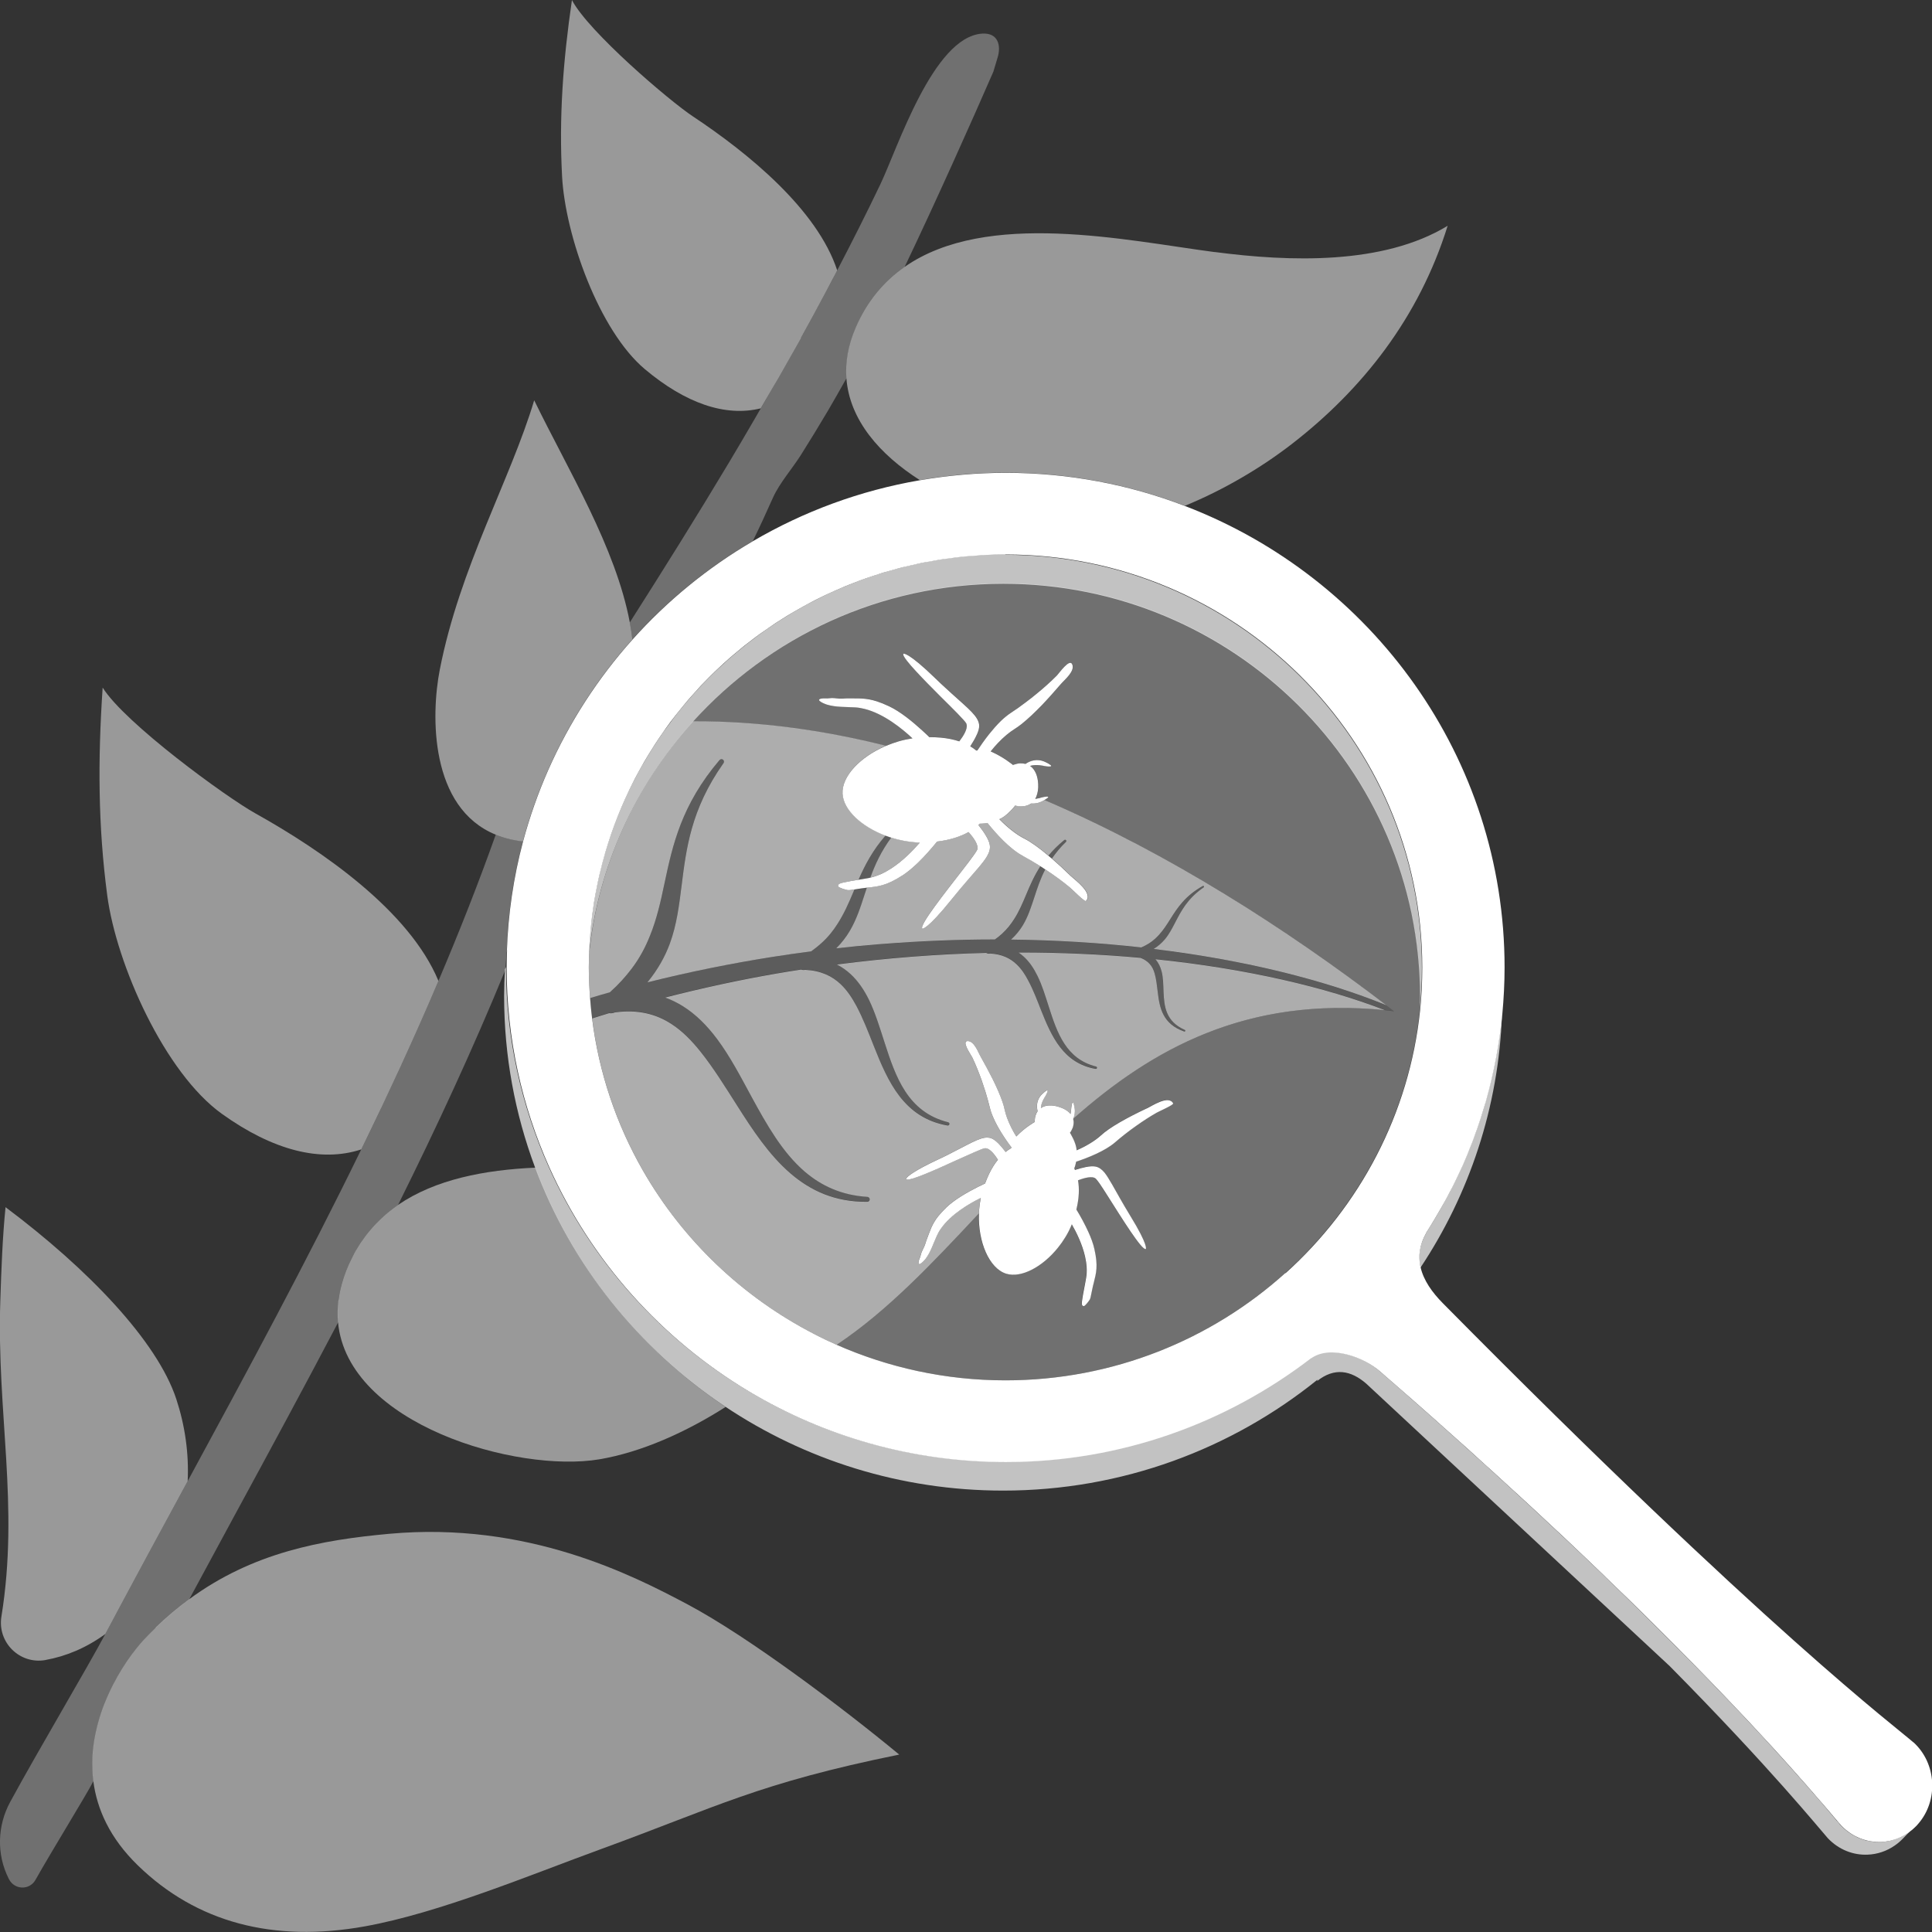
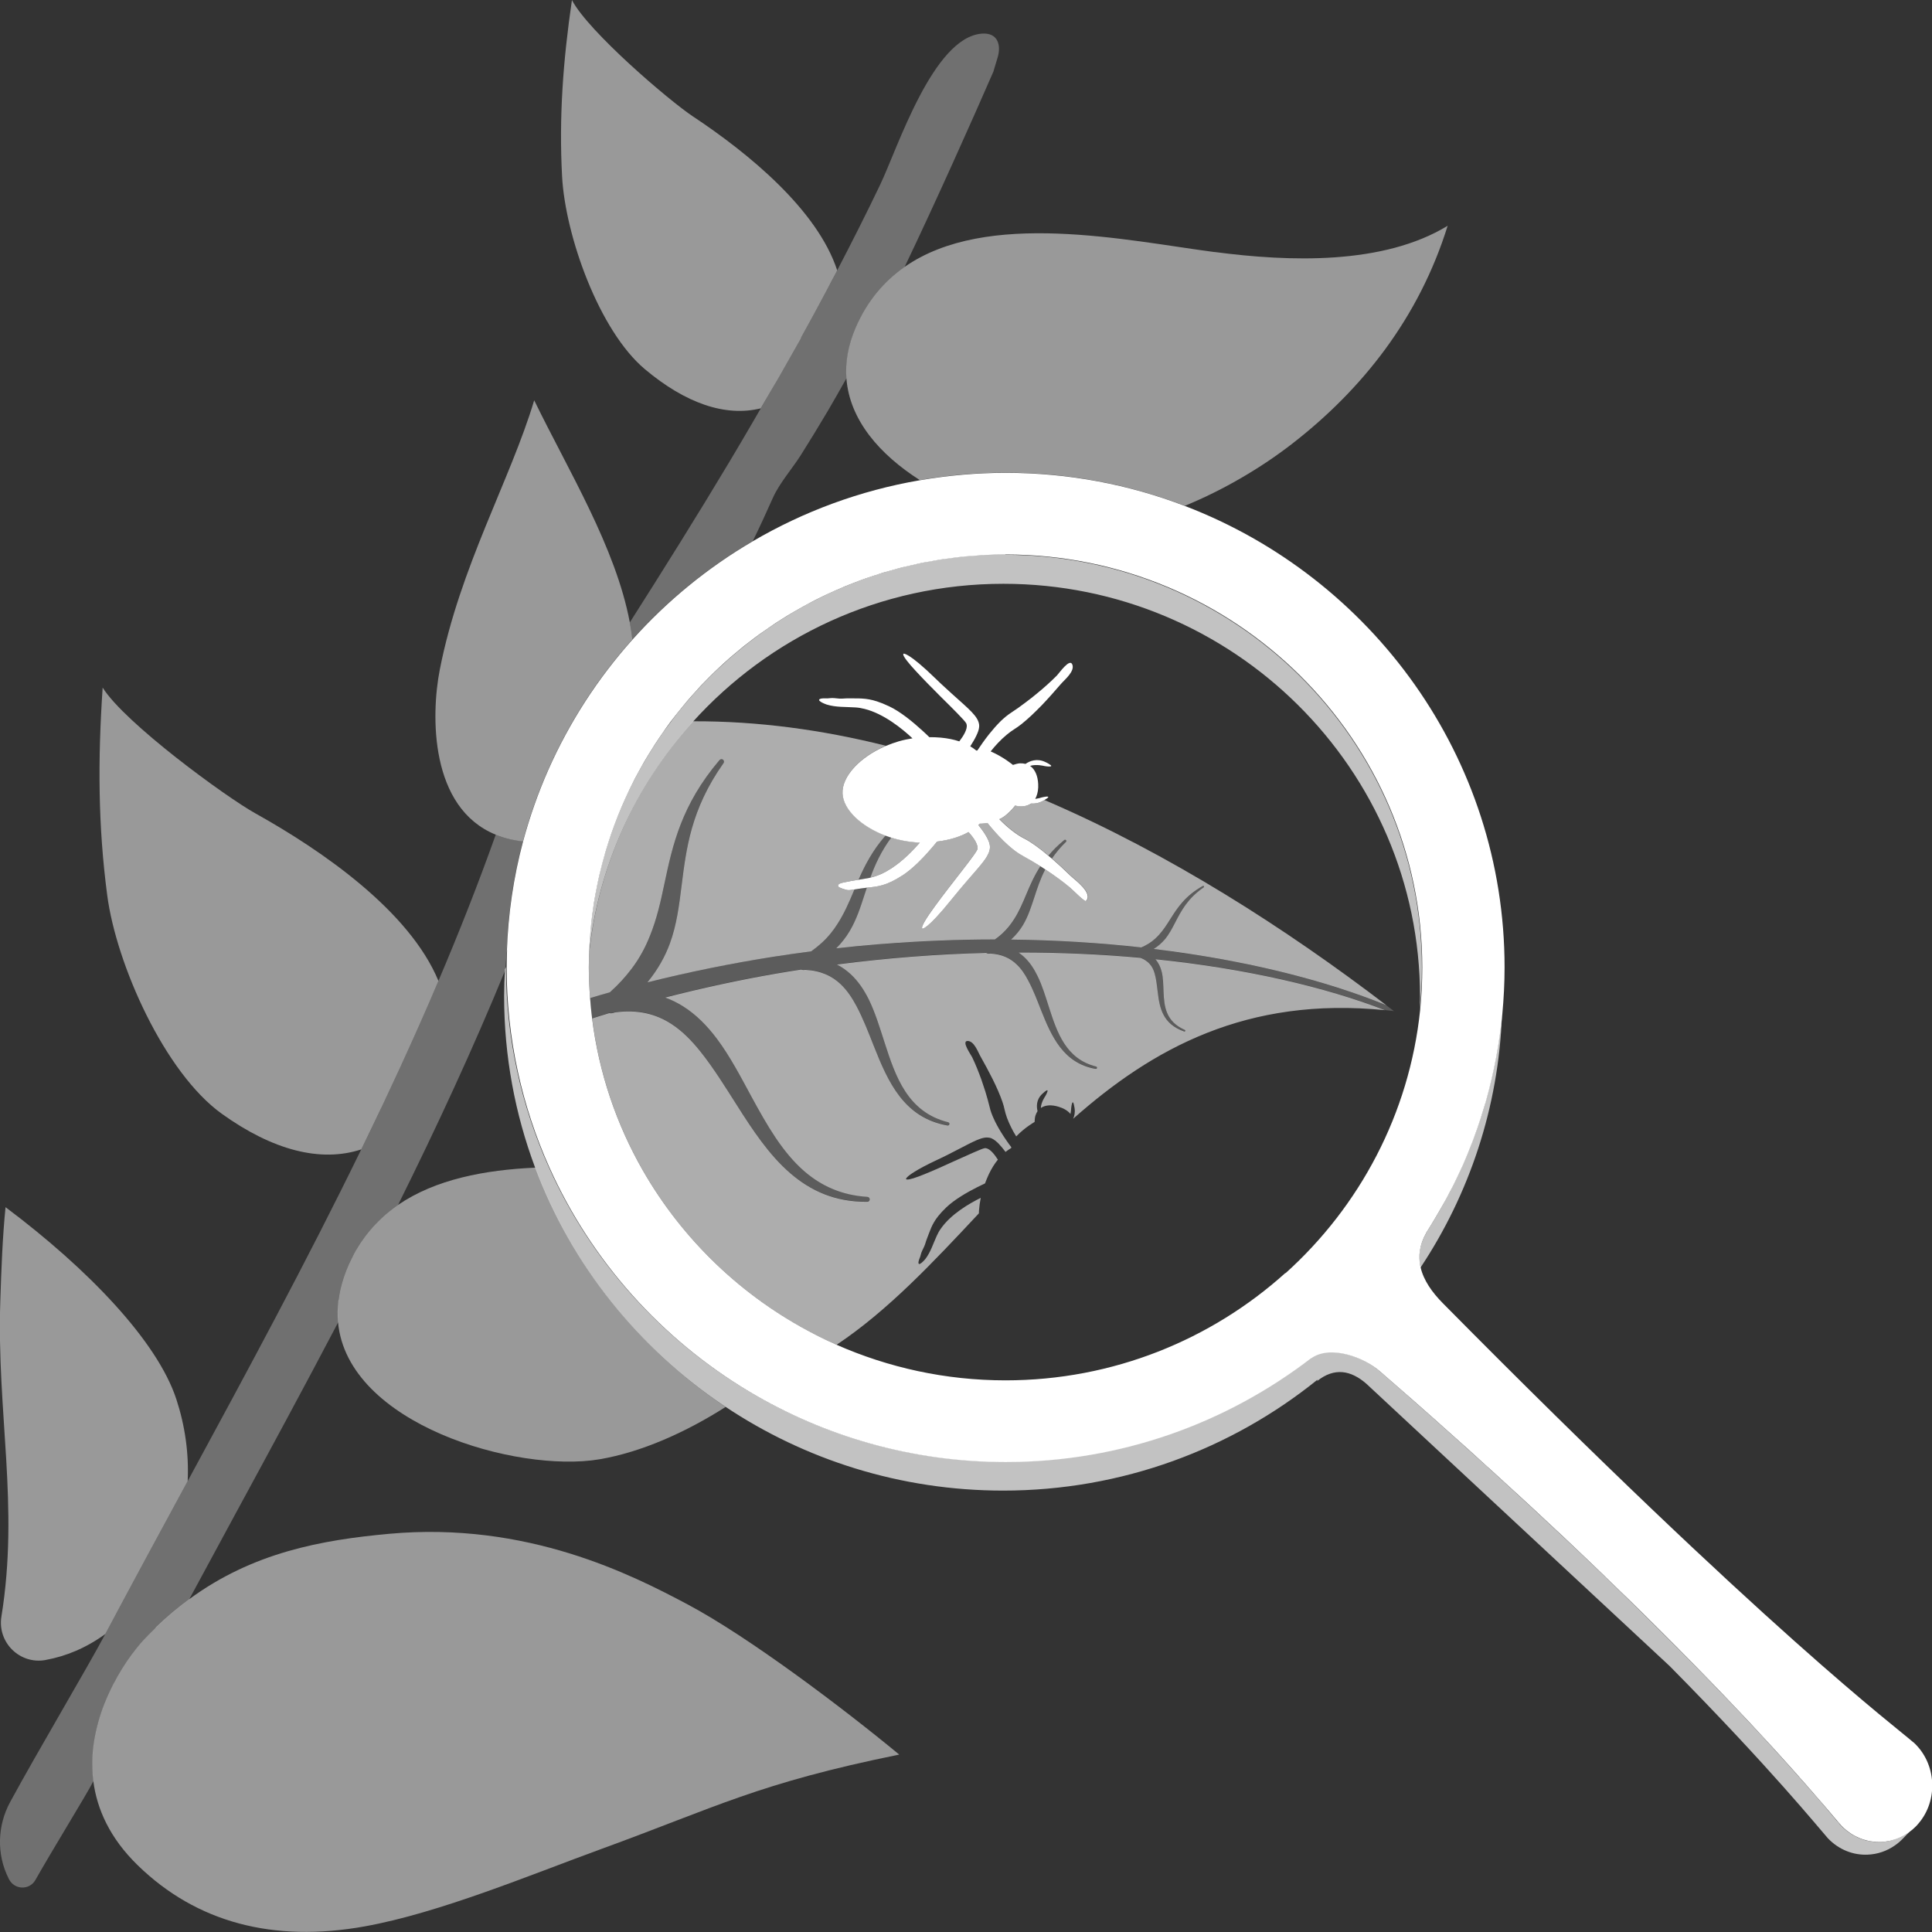
<svg xmlns="http://www.w3.org/2000/svg" viewBox="0 0 300 300">
  <rect x="0" y="0" width="300" height="300" fill="#333333" stroke="none" />
  <g fill="#fff">
    <path d="m 116.89 84.02 c 1.1 -2.21 2.11 -4.47 3.13 -6.73 1.04 -2.31 2.99 -4.5 4.35 -6.65 1.43 -2.27 2.83 -4.56 4.19 -6.86 .98 -1.67 1.93 -3.35 2.88 -5.04 -.18 -2.47 .25 -5.1 1.44 -7.86 1.8 -4.17 4.42 -7.22 7.59 -9.43 4.76 -9.93 10.51 -22.81 13.78 -30.32 l .65 -2.17 c .58 -1.84 .12 -3.92 -2.42 -3.74 -7.58 .55 -13.09 17.76 -15.77 23.38 -2.15 4.5 -4.4 8.95 -6.71 13.38 v .01 c -.11 .2 -.22 .41 -.32 .61 -.16 .31 -.32 .62 -.48 .93 -.3 .57 -.61 1.13 -.91 1.7 -.68 1.27 -1.35 2.54 -2.04 3.8 -.63 1.15 -1.25 2.3 -1.89 3.44 -.13 .23 -.26 .46 -.39 .69 -1.01 1.81 -2.03 3.61 -3.06 5.4 -2.52 4.44 -5.08 8.86 -7.7 13.24 -5.01 8.37 -10.18 16.63 -15.42 24.86 .16 .88 .3 1.75 .4 2.62 5.38 -6 11.68 -11.16 18.69 -15.26 z" opacity=".3" />
    <path d="m 188.59 39.14 c -13.61 -1.78 -35.36 -6.63 -48.13 2.31 -3.17 2.22 -5.79 5.26 -7.59 9.43 -1.2 2.77 -1.62 5.4 -1.44 7.86 .48 6.47 5.17 11.84 11.4 15.81 4.32 -.75 8.76 -1.16 13.3 -1.16 9.82 0 19.2 1.84 27.86 5.15 6.07 -2.49 11.9 -5.95 16.61 -9.6 10.94 -8.47 19.74 -19.6 24.19 -33.88 -10.01 6.1 -24.55 5.6 -36.19 4.07 z" opacity=".5" />
    <path d="m 124.36 52.47 c .64 -1.15 1.26 -2.3 1.89 -3.44 .69 -1.26 1.37 -2.53 2.04 -3.8 .47 -.88 .93 -1.75 1.39 -2.63 .11 -.21 .21 -.41 .32 -.62 -3.11 -9.47 -13.85 -18.23 -22.4 -23.9 -3.67 -2.43 -16.22 -13.15 -18.79 -18.07 -1.39 9.54 -2.02 18.17 -1.53 27.39 .5 9.22 5.75 23.96 12.86 29.93 6.3 5.29 12.48 7.43 17.98 6.08 .94 -1.61 1.88 -3.22 2.81 -4.84 1.02 -1.8 2.05 -3.59 3.06 -5.4 .13 -.23 .26 -.46 .39 -.69 z" opacity=".5" />
    <path d="m 97.8 96.67 c -2.19 -11.68 -9.55 -23.61 -14.85 -34.51 -3.72 12.41 -11.56 25.94 -14.66 41.83 -1.39 7.11 -1.56 21.44 8.69 25.62 .72 .29 1.5 .54 2.32 .73 .04 .01 .08 .01 .11 .02 .38 .08 .77 .16 1.17 .22 .2 .03 .41 .05 .62 .07 1.02 -3.83 2.34 -7.55 3.92 -11.12 3.28 -7.43 7.71 -14.25 13.07 -20.24 -.1 -.87 -.23 -1.74 -.4 -2.62 z" opacity=".5" />
    <path d="m 83.16 181.31 c -7.88 .35 -15.55 1.81 -21.35 5.79 -.45 .31 -.88 .63 -1.31 .97 l -.09 .08 c -.4 .32 -.78 .65 -1.15 1 -.06 .06 -.13 .12 -.19 .18 -.34 .32 -.67 .66 -1 1.01 -.09 .1 -.18 .21 -.27 .31 -.29 .32 -.57 .66 -.84 1 -.12 .15 -.23 .32 -.35 .47 -.23 .32 -.46 .63 -.68 .96 -.14 .22 -.28 .46 -.42 .68 -.18 .29 -.36 .59 -.52 .89 -.17 .32 -.33 .66 -.49 .99 -.12 .24 -.24 .48 -.35 .73 -.26 .6 -.51 1.23 -.73 1.88 -.22 .63 -.39 1.25 -.54 1.87 -.12 .51 -.2 1 -.27 1.49 -.01 .1 -.04 .2 -.05 .3 -.15 1.17 -.17 2.31 -.07 3.41 1.45 15.83 27.75 23.44 40.58 21.28 6.56 -1.11 13.46 -4.22 19.6 -8.13 -13.39 -8.94 -23.82 -21.91 -29.52 -37.14 z" opacity=".5" />
    <path d="m 24.16 252.78 c -.09 .09 -.19 .18 -.28 .27 -.53 .52 -1.06 1.05 -1.58 1.61 -.16 .17 -.33 .36 -.5 .56 -.05 .05 -.09 .11 -.14 .17 -.15 .18 -.31 .37 -.47 .57 -.04 .05 -.07 .09 -.11 .14 -.2 .26 -.41 .53 -.63 .82 -.02 .03 -.05 .07 -.07 .1 -.2 .27 -.4 .55 -.6 .85 -.04 .05 -.07 .11 -.11 .16 -.46 .68 -.93 1.43 -1.39 2.24 -.02 .03 -.03 .06 -.05 .08 -.23 .41 -.46 .83 -.68 1.26 v .01 c -.46 .9 -.9 1.87 -1.3 2.87 l -.02 .04 c -.75 1.89 -1.34 3.96 -1.66 6.12 -.11 .73 -.18 1.47 -.22 2.23 v .05 c -.05 1.19 -.01 2.41 .14 3.63 .56 4.34 2.55 8.86 6.93 13.11 9.09 8.84 21.02 12.01 35.2 9.46 11.61 -2.09 25.65 -7.97 36.72 -12.01 17.97 -6.55 24.35 -10.21 46.29 -14.67 -8.74 -7.23 -23.35 -18.26 -32.84 -23.31 -8.63 -4.59 -24.95 -12.93 -46.37 -10.97 -10.5 .96 -21.18 2.89 -31.09 10.19 l -.01 .01 c -1.75 1.29 -3.48 2.74 -5.18 4.39 z" opacity=".5" />
    <path d="m 52.56 201.9 c .01 -.1 .04 -.2 .05 -.3 .07 -.49 .15 -.99 .27 -1.49 .14 -.61 .32 -1.23 .54 -1.86 .22 -.65 .47 -1.27 .73 -1.88 .11 -.25 .24 -.49 .35 -.73 .16 -.33 .32 -.67 .49 -.99 .17 -.31 .35 -.6 .52 -.89 .14 -.23 .27 -.46 .42 -.68 .22 -.33 .45 -.65 .68 -.96 .12 -.16 .23 -.32 .35 -.47 .27 -.35 .55 -.68 .84 -1 .09 -.1 .18 -.21 .27 -.31 .32 -.35 .65 -.69 1 -1.01 .06 -.06 .12 -.12 .19 -.18 .37 -.35 .76 -.68 1.15 -1 l .09 -.08 c .43 -.34 .86 -.66 1.31 -.97 5.95 -11.98 11.59 -24.13 16.67 -36.51 .05 -.92 .12 -1.84 .2 -2.75 .18 -5.93 1.05 -11.68 2.52 -17.2 -.21 -.02 -.42 -.04 -.62 -.07 -.4 -.06 -.79 -.13 -1.17 -.22 -.04 -.01 -.08 -.01 -.11 -.02 -.83 -.19 -1.6 -.43 -2.32 -.73 -2.72 7.65 -5.71 15.21 -8.9 22.71 v .01 c -1.87 4.4 -3.81 8.78 -5.81 13.14 l -.01 .03 c -.99 2.15 -1.99 4.29 -3 6.43 l -.08 .16 c -1.01 2.13 -2.03 4.26 -3.07 6.38 l -.02 .03 c -8.53 17.49 -17.79 34.61 -26.95 51.5 -.21 .39 -.43 .78 -.64 1.18 -1.85 3.4 -3.7 6.82 -5.55 10.25 -.28 .53 -.57 1.06 -.85 1.58 -1.92 3.56 -3.84 7.14 -5.75 10.73 -2.9 5.44 -10.5 18.21 -14.77 26.08 -2.01 3.69 -2.13 8.15 -.23 11.9 l .05 .1 c .85 1.66 3.18 1.73 4.1 .11 2.63 -4.67 7.96 -13.29 9.01 -15.35 -.16 -1.23 -.2 -2.44 -.14 -3.64 v -.05 c .04 -.75 .11 -1.5 .22 -2.23 .31 -2.17 .91 -4.23 1.66 -6.12 l .02 -.04 c .4 -1.01 .84 -1.97 1.3 -2.87 v -.01 c .22 -.44 .45 -.86 .68 -1.26 .02 -.03 .03 -.06 .05 -.08 .46 -.81 .93 -1.56 1.39 -2.24 .04 -.06 .07 -.11 .11 -.16 .2 -.3 .4 -.58 .6 -.85 .02 -.03 .05 -.07 .07 -.1 .21 -.29 .42 -.57 .63 -.82 .04 -.05 .07 -.09 .11 -.14 .16 -.2 .32 -.39 .47 -.57 .05 -.06 .1 -.11 .14 -.17 .18 -.2 .35 -.4 .5 -.56 .52 -.56 1.05 -1.09 1.58 -1.61 .09 -.09 .19 -.18 .28 -.27 1.7 -1.65 3.43 -3.11 5.18 -4.4 2.35 -4.36 4.7 -8.71 7.04 -13.02 5.39 -9.93 10.81 -19.93 16.12 -30.05 -.1 -1.1 -.09 -2.23 .07 -3.41 z" opacity=".3" />
    <path d="m 59.18 172.08 l .08 -.16 c 1.01 -2.14 2.01 -4.28 3 -6.43 l .01 -.03 c 2 -4.36 3.94 -8.73 5.81 -13.14 v -.01 c -4.5 -10.83 -17.9 -20.14 -28.46 -26.03 -4.52 -2.52 -20.22 -13.97 -23.68 -19.51 -.76 11.31 -.71 21.49 .71 32.25 s 8.93 27.58 17.81 33.94 c 7.87 5.64 15.31 7.59 21.63 5.52 l .02 -.03 c 1.03 -2.12 2.06 -4.25 3.07 -6.38 z" opacity=".5" />
    <path d="m 7.07 257.76 c 3.17 -.57 6.29 -1.86 9.28 -4.03 1.91 -3.59 3.83 -7.17 5.75 -10.73 .28 -.53 .57 -1.06 .85 -1.58 2.07 -3.83 4.13 -7.64 6.19 -11.43 .21 -4.32 -.42 -8.65 -1.76 -12.73 -2.97 -9.03 -13.72 -20.22 -26.52 -29.81 -.48 4.82 -.65 9.69 -.81 14.52 -.58 17.47 2.96 31.8 .17 49.05 -.65 4.01 2.84 7.46 6.84 6.75 z" opacity=".5" />
    <path d="m 297.42 283.61 c -.33 .34 -.68 .64 -1.05 .9 -.05 .03 -.09 .06 -.13 .09 l -.05 .03 c -.18 .12 -.37 .24 -.56 .35 -.02 .01 -.05 .03 -.07 .04 -.18 .1 -.36 .2 -.55 .28 -.06 .03 -.11 .05 -.17 .07 -.2 .09 -.41 .17 -.62 .24 -.03 .01 -.06 .02 -.09 .03 -.19 .06 -.38 .12 -.57 .17 -.02 .01 -.04 .01 -.06 .01 s -.03 .01 -.05 .01 c -.23 .05 -.45 .1 -.68 .13 s -.47 .06 -.71 .07 c -.26 .01 -.53 .01 -.79 -.01 -.01 0 -.03 0 -.04 0 -.25 -.02 -.5 -.05 -.74 -.09 -.17 -.03 -.33 -.07 -.5 -.1 -.14 -.03 -.28 -.06 -.41 -.09 -.07 -.02 -.13 -.05 -.2 -.07 -.24 -.07 -.48 -.16 -.72 -.26 -.09 -.04 -.18 -.09 -.28 -.13 -.21 -.1 -.41 -.2 -.62 -.32 -.1 -.06 -.2 -.12 -.3 -.18 -.2 -.13 -.39 -.26 -.58 -.41 -.09 -.07 -.17 -.13 -.25 -.19 -.27 -.22 -.53 -.45 -.77 -.71 -.07 -.08 -.16 -.18 -.25 -.29 l -.07 -.09 c -.1 -.11 -.2 -.24 -.33 -.38 l -.02 -.02 c -.16 -.19 -.35 -.41 -.55 -.65 -.11 -.14 -.24 -.28 -.37 -.44 -.07 -.08 -.13 -.16 -.2 -.24 -.19 -.22 -.4 -.46 -.61 -.72 l -.15 -.18 c -.19 -.22 -.39 -.45 -.6 -.7 -.07 -.08 -.13 -.15 -.2 -.23 -.26 -.3 -.53 -.61 -.82 -.94 -.07 -.08 -.14 -.16 -.2 -.23 -.24 -.28 -.5 -.57 -.76 -.87 -.09 -.1 -.17 -.2 -.26 -.3 -.34 -.38 -.69 -.78 -1.06 -1.2 l -.11 -.12 c -.33 -.38 -.68 -.77 -1.04 -1.17 -.11 -.12 -.22 -.24 -.33 -.37 -.41 -.46 -.83 -.93 -1.28 -1.42 -.5 -.55 -1.01 -1.12 -1.55 -1.71 -1.08 -1.18 -2.24 -2.44 -3.5 -3.78 -1.25 -1.34 -2.59 -2.76 -4.03 -4.25 -1.43 -1.5 -2.96 -3.07 -4.58 -4.72 -.72 -.74 -1.47 -1.5 -2.24 -2.27 -.23 -.23 -.47 -.47 -.71 -.71 -.56 -.57 -1.14 -1.14 -1.72 -1.72 -.26 -.26 -.51 -.51 -.77 -.77 -.82 -.81 -1.64 -1.63 -2.5 -2.48 -.85 -.83 -1.72 -1.69 -2.6 -2.55 -.24 -.23 -.48 -.46 -.72 -.7 -.79 -.77 -1.6 -1.55 -2.42 -2.35 -.12 -.12 -.24 -.23 -.36 -.35 -.93 -.9 -1.89 -1.81 -2.86 -2.74 -.24 -.23 -.49 -.47 -.74 -.7 -.83 -.79 -1.68 -1.59 -2.54 -2.4 -.2 -.19 -.39 -.37 -.59 -.55 -1.02 -.96 -2.06 -1.93 -3.13 -2.92 -.25 -.23 -.5 -.46 -.75 -.7 -.89 -.83 -1.79 -1.66 -2.71 -2.5 -.26 -.24 -.51 -.47 -.77 -.71 -1.12 -1.02 -2.25 -2.06 -3.41 -3.12 -.22 -.2 -.46 -.41 -.68 -.62 -.98 -.89 -1.99 -1.8 -3 -2.71 -.3 -.27 -.61 -.55 -.91 -.82 -1.22 -1.09 -2.46 -2.2 -3.72 -3.32 -.16 -.14 -.33 -.29 -.49 -.44 -1.12 -1 -2.27 -2.01 -3.43 -3.03 -.34 -.3 -.69 -.6 -1.03 -.91 -1.33 -1.17 -2.67 -2.34 -4.05 -3.53 -2.39 -2.08 -7.67 -4.15 -10.67 -1.96 l .08 -.09 c -13.13 10.13 -29.6 16.18 -47.49 16.18 -14.58 0 -28.22 -4.02 -39.88 -10.98 -13.6 -8.13 -24.48 -20.28 -30.97 -34.78 -4.25 -9.5 -6.64 -20 -6.64 -31.04 v -.01 c -.05 .13 -.11 .27 -.16 .4 -.08 1.36 -.13 2.73 -.13 4.11 0 9.35 1.7 18.31 4.8 26.61 5.69 15.23 16.13 28.2 29.52 37.14 12.34 8.24 27.2 13.05 43.16 13.05 18.5 0 35.5 -6.47 48.84 -17.24 l -.08 .23 c 2.69 -2.15 5.25 -1.67 7.64 .41 l 47.12 43.86 c 15.72 15.91 23.15 25.15 24.55 26.72 1.71 1.8 3.97 2.65 6.19 2.55 1.48 -.06 2.95 -.54 4.23 -1.44 .43 -.3 .83 -.64 1.21 -1.03 l 1.97 -2.04 c -.03 .03 -.06 .05 -.09 .07 z" opacity=".7" />
    <path d="m 230.64 171.21 c -.17 .6 -.35 1.19 -.54 1.78 -.06 .19 -.12 .39 -.19 .58 -.18 .56 -.37 1.12 -.56 1.68 -.07 .21 -.15 .42 -.23 .63 -.2 .55 -.39 1.1 -.6 1.64 -.02 .06 -.05 .11 -.07 .17 -.4 1.04 -.83 2.07 -1.28 3.08 -.16 .36 -.31 .72 -.48 1.08 s -.34 .72 -.51 1.08 c -.19 .4 -.38 .8 -.58 1.19 -.17 .33 -.34 .67 -.51 1 -.22 .43 -.44 .85 -.67 1.27 -.16 .3 -.33 .6 -.49 .9 -.26 .47 -.53 .94 -.81 1.41 -.14 .24 -.28 .49 -.43 .73 -.42 .71 -.86 1.4 -1.3 2.09 l .09 -.1 c -.14 .25 -.27 .5 -.38 .74 -.05 .1 -.08 .2 -.12 .29 -.06 .14 -.12 .29 -.17 .43 -.04 .13 -.08 .25 -.12 .38 -.03 .11 -.07 .22 -.1 .33 -.04 .14 -.06 .29 -.09 .43 -.02 .09 -.03 .17 -.05 .26 -.02 .16 -.04 .32 -.05 .48 -.01 .07 -.01 .13 -.01 .2 -.01 .17 -.01 .35 0 .52 0 .04 0 .09 .01 .13 .01 .19 .03 .37 .05 .56 0 .02 .01 .05 .01 .07 .03 .2 .07 .4 .11 .6 7.56 -11.38 12.14 -24.86 12.66 -39.35 -.44 4.58 -1.28 9.04 -2.5 13.35 -.04 .13 -.07 .26 -.11 .39 z" opacity=".7" />
    <path d="m 161.55 134.51 c -.98 1.51 -1.62 3.01 -2.22 4.44 -.56 1.33 -1.1 2.61 -1.88 3.81 -.49 .77 -1.07 1.51 -1.85 2.23 -.33 .3 -.71 .6 -1.11 .89 -5.66 0 -11.5 .23 -17.48 .7 -.28 .03 -.56 .04 -.84 .06 -2.09 .17 -4.2 .38 -6.32 .62 .85 -.85 1.54 -1.75 2.09 -2.68 1.06 -1.78 1.67 -3.69 2.32 -5.69 .12 -.35 .23 -.7 .35 -1.06 1.7 -.18 2.97 -.26 5.52 -1.9 .81 -.51 1.65 -1.22 2.46 -2.02 1.06 -1.03 2.08 -2.21 2.92 -3.24 2.03 -.25 3.63 -.78 4.88 -1.48 .79 .87 1.64 2.05 1.34 2.77 -.07 .16 -.27 .47 -.57 .88 -.38 .53 -.93 1.25 -1.56 2.07 -2.7 3.5 -6.93 8.78 -6.38 9.28 0 0 .67 .3 4.61 -4.62 1.63 -2.04 2.95 -3.5 3.95 -4.66 .65 -.75 1.15 -1.38 1.48 -1.95 .39 -.66 .54 -1.22 .42 -1.83 -.16 -.87 -.96 -2.04 -1.76 -3.04 .07 -.06 .14 -.13 .21 -.2 .12 -.01 .23 0 .35 -.01 .28 -.01 .57 -.05 .85 -.1 1.35 1.68 3.46 4.02 5.47 5.1 .86 .45 1.8 1.01 2.75 1.62 z" opacity=".6" />
-     <path d="m 155.84 90.57 c -19.15 0 -36.38 8.3 -48.23 21.45 10.07 -.04 20.1 1.33 29.94 3.8 .66 -.27 1.34 -.52 2.03 -.72 .7 -.2 1.41 -.35 2.12 -.46 -1.59 -1.49 -4.44 -3.82 -7.44 -4.57 -.47 -.12 -.93 -.2 -1.4 -.23 -1.5 -.1 -3.05 0 -4.49 -.45 -.28 -.09 -1.86 -.71 -.82 -.93 .41 -.08 .83 .02 1.24 -.05 .5 -.08 1.05 .02 1.56 .06 .46 .03 .91 -.05 1.38 -.04 1.59 .03 2.68 -.1 4.45 .47 .56 .18 1.18 .43 1.92 .78 1.71 .81 3.61 2.36 5.17 3.79 .37 .34 .73 .67 1.05 .99 .28 0 .57 0 .85 .01 .31 .02 .62 .04 .92 .06 1.09 .1 2.04 .3 2.88 .58 .63 -.82 1.3 -1.9 1.14 -2.6 -.01 -.08 -.04 -.16 -.08 -.23 -.27 -.46 -2.01 -2.2 -3.97 -4.13 -1.34 -1.34 -2.76 -2.78 -3.86 -3.98 -.54 -.58 -1 -1.11 -1.34 -1.55 -.46 -.58 -.68 -.99 -.56 -1.12 0 0 .64 -.37 5.07 3.94 .48 .47 .93 .89 1.37 1.29 2.96 2.75 4.78 4.06 5.21 5.37 .09 .26 .13 .52 .1 .79 -.03 .39 -.2 .86 -.44 1.35 -.25 .54 -.6 1.1 -.94 1.64 .34 .2 .66 .42 .94 .66 .06 0 .11 -.01 .17 -.02 .48 -.72 1.1 -1.62 1.83 -2.54 .57 -.71 1.18 -1.41 1.83 -2.05 .5 -.47 1.01 -.9 1.53 -1.24 .73 -.47 1.52 -1.03 2.33 -1.65 .57 -.42 1.13 -.87 1.69 -1.33 1.09 -.89 2.15 -1.83 3.14 -2.83 .34 -.35 2 -2.75 2.39 -1.7 .41 1.07 -1.18 2.33 -1.79 3.04 -.96 1.11 -1.93 2.21 -2.94 3.27 -.55 .56 -1.08 1.09 -1.59 1.57 -.55 .51 -1.07 .97 -1.56 1.36 -.4 .31 -.76 .57 -1.1 .78 -.41 .25 -.82 .56 -1.23 .9 -.89 .74 -1.77 1.68 -2.47 2.57 1.99 .86 3.46 2.1 3.46 2.1 .36 -.1 .7 -.23 1.08 -.25 .32 -.01 .61 .02 .87 .09 .67 -.46 1.78 -.91 3.08 -.29 .22 .1 .39 .19 .52 .27 .57 .33 .44 .42 .13 .43 -.32 .01 -.81 -.08 -.81 -.08 s -1.23 -.33 -2.21 -.02 c .8 .55 1.2 1.59 1.26 2.81 .04 .73 -.06 1.41 -.3 1.98 -.05 .12 -.1 .24 -.16 .34 .26 -.04 .49 -.09 .66 -.13 .19 -.05 .3 -.09 .3 -.09 s 2.06 -.53 .46 .4 c 19.4 8.33 37.51 19.98 53.08 31.87 .41 .31 .8 .61 1.2 .92 -.48 -.06 -.94 -.11 -1.41 -.16 -21.51 -2.16 -36.14 5.97 -48.43 16.86 l -.01 .01 c .11 .39 .1 .82 -.04 1.29 -.1 .3 -.36 .8 -.46 .86 0 0 1 1.55 1.03 2.73 1.38 -.58 2.85 -1.44 3.79 -2.32 1.33 -1.22 4.02 -2.73 7.09 -4.18 .83 -.39 3.43 -2.17 4.12 -.79 .11 .22 -2.26 1.26 -2.55 1.43 -1.1 .62 -2.15 1.31 -3.19 2.05 -1.2 .85 -2.36 1.76 -3.29 2.57 -1.55 1.34 -4.21 2.39 -6.04 3 -.05 .24 -.1 .49 -.18 .74 -.03 .1 -.07 .19 -.11 .29 .04 .08 .08 .16 .11 .25 1.1 -.36 2.35 -.67 3.14 -.54 .55 .09 .98 .4 1.43 .92 .37 .45 .75 1.06 1.19 1.85 .68 1.18 1.52 2.75 2.74 4.74 2.97 4.83 2.5 5.3 2.5 5.3 -.59 .3 -3.77 -4.87 -5.91 -8.22 -.5 -.77 -.94 -1.45 -1.27 -1.95 -.26 -.37 -.46 -.63 -.58 -.74 -.52 -.48 -1.78 -.14 -2.77 .25 .22 1.25 .17 2.76 -.25 4.53 .63 1.03 1.31 2.25 1.85 3.46 .43 .92 .77 1.85 .95 2.69 .6 2.65 .27 3.74 -.1 5.22 -.18 .7 -.3 1.43 -.47 2.14 -.03 .17 -.07 .34 -.16 .49 -.12 .2 -.71 .99 -.91 1 -.45 .01 -.3 -.64 -.27 -.88 .1 -.85 .29 -1.7 .45 -2.54 .06 -.29 .11 -.59 .17 -.94 .19 -1.08 .09 -2.24 -.17 -3.37 -.44 -1.89 -1.33 -3.69 -2.05 -4.97 -.29 .72 -.65 1.41 -1.05 2.07 -.32 .53 -.69 1.04 -1.07 1.52 -2.4 3 -5.73 4.8 -8.07 4.08 -2.64 -.81 -4.4 -4.95 -4.23 -9.36 -7.13 7.62 -14.11 15.08 -22.1 20.41 8.03 3.54 16.9 5.53 26.24 5.53 16.71 0 31.97 -6.32 43.46 -16.67 s 19.22 -24.73 20.9 -40.86 c .02 -.7 .05 -1.39 .05 -2.11 0 -35.36 -29.02 -64.13 -64.7 -64.13 z" opacity=".3" />
    <path d="m 186.9 137.8 c .06 -.04 .08 -.12 .04 -.18 s -.12 -.08 -.18 -.04 c -2.76 1.55 -3.96 3.43 -5.05 5.16 -.54 .86 -1.06 1.67 -1.73 2.41 -.43 .47 -.91 .92 -1.53 1.32 -.36 .23 -.77 .45 -1.23 .65 -6.39 -.71 -13.16 -1.14 -20.22 -1.22 .78 -.72 1.39 -1.48 1.87 -2.29 .78 -1.32 1.23 -2.74 1.72 -4.21 .46 -1.41 .93 -2.89 1.72 -4.4 .15 .1 .31 .2 .47 .31 1.16 .78 2.31 1.6 3.38 2.51 .29 .24 2.3 2.28 2.49 2.09 1.18 -1.24 -1.68 -3.25 -2.41 -3.95 -.99 -.96 -1.96 -1.86 -2.89 -2.66 .58 -.84 1.27 -1.71 2.17 -2.57 .08 -.07 .08 -.19 .01 -.27 s -.19 -.09 -.27 -.02 c -.98 .8 -1.78 1.6 -2.45 2.41 -1.42 -1.18 -2.69 -2.12 -3.7 -2.63 -1.29 -.64 -2.75 -1.84 -3.9 -3.03 1.21 -.48 2.47 -2.12 2.47 -2.12 .1 .07 .73 .15 1.08 .13 .56 -.02 1.01 -.19 1.38 -.44 .56 .04 1.18 -.04 1.84 -.4 .08 -.05 .15 -.09 .22 -.13 19.4 8.33 37.51 19.98 53.08 31.87 -9.37 -3.83 -21.74 -7 -36.14 -8.74 .69 -.43 1.24 -.92 1.71 -1.46 .69 -.81 1.16 -1.74 1.66 -2.7 .92 -1.76 1.88 -3.66 4.39 -5.4 z" opacity=".6" />
    <path d="m 137.5 129.75 c -2.02 2.32 -3.21 4.62 -4.19 6.86 -.77 .13 -1.55 .25 -2.3 .42 -.27 .07 -1.01 .17 -.83 .62 .09 .21 1.14 .51 1.41 .56 .19 .03 .38 .01 .58 -.02 .16 -.02 .33 -.05 .5 -.07 -.02 .06 -.05 .12 -.07 .18 -.76 1.81 -1.5 3.52 -2.54 5.14 -.66 1.04 -1.45 2.05 -2.51 3.01 -.48 .43 -1.01 .86 -1.6 1.28 -1.98 .25 -3.97 .54 -5.96 .85 -6.39 1.01 -12.91 2.32 -19.46 3.96 .04 -.04 .07 -.09 .11 -.14 1.56 -1.93 2.64 -3.89 3.38 -5.9 1.06 -2.9 1.43 -5.88 1.82 -8.99 .72 -5.68 1.42 -11.81 6.5 -19 .13 -.17 .1 -.42 -.07 -.55 s -.42 -.09 -.55 .07 c -5.93 6.97 -7.28 13.24 -8.52 19.05 -.6 2.86 -1.2 5.58 -2.28 8.24 -.69 1.72 -1.56 3.41 -2.84 5.1 -.92 1.21 -2.01 2.44 -3.38 3.66 -1.02 .28 -2.04 .6 -3.07 .9 -.12 -1.58 -.2 -3.19 -.2 -4.8 0 -.43 .01 -.87 .02 -1.3 v -.03 c .01 -.26 .02 -.51 .03 -.77 v -.01 c 1.43 -13.78 7.29 -26.26 16.13 -36.07 10.07 -.04 20.1 1.33 29.94 3.8 -3.95 1.7 -6.85 4.7 -6.71 7.41 .13 2.53 2.93 5.11 6.66 6.52 z" opacity=".6" />
    <path d="m 142.84 130.83 c -1.07 1.24 -2.64 2.85 -4.45 4.02 -1.01 .66 -2.11 1.17 -3.24 1.42 .73 -2.01 1.67 -4.08 3.25 -6.22 .61 .19 1.22 .35 1.86 .47 .84 .16 1.71 .27 2.58 .3 z" opacity=".6" />
    <path d="m 138.4 130.06 c -1.58 2.14 -2.52 4.21 -3.25 6.22 -.08 .01 -.16 .04 -.24 .06 -.4 .07 -.74 .13 -1.05 .18 l -.55 .09 c .98 -2.24 2.17 -4.54 4.19 -6.86 .24 .09 .49 .18 .74 .26 .05 .02 .11 .03 .16 .05 z" opacity=".2" />
    <path d="m 165.51 130.73 c .08 -.07 .09 -.19 .02 -.27 s -.19 -.09 -.27 -.02 c -.98 .8 -1.78 1.6 -2.45 2.4 l .54 .45 c .58 -.85 1.28 -1.7 2.17 -2.57 z" opacity=".2" />
    <path d="m 216.48 157.03 c -.41 -.31 -.8 -.61 -1.2 -.92 -9.37 -3.83 -21.74 -7 -36.14 -8.74 .69 -.43 1.24 -.92 1.71 -1.46 .69 -.81 1.16 -1.74 1.66 -2.7 .92 -1.76 1.88 -3.66 4.39 -5.4 .06 -.04 .08 -.12 .04 -.18 s -.12 -.08 -.18 -.04 c -2.76 1.55 -3.96 3.43 -5.05 5.16 -.54 .86 -1.06 1.67 -1.73 2.41 -.43 .47 -.91 .92 -1.53 1.32 -.36 .23 -.77 .45 -1.23 .65 -6.39 -.71 -13.16 -1.14 -20.22 -1.22 .78 -.72 1.39 -1.48 1.87 -2.29 .78 -1.32 1.23 -2.74 1.72 -4.21 .46 -1.41 .93 -2.89 1.72 -4.4 -.25 -.17 -.5 -.33 -.75 -.49 -.98 1.51 -1.62 3.01 -2.22 4.44 -.56 1.33 -1.1 2.61 -1.88 3.81 -.49 .77 -1.07 1.51 -1.85 2.23 -.33 .3 -.71 .6 -1.11 .89 -5.66 0 -11.5 .23 -17.48 .7 -.28 .03 -.56 .04 -.84 .06 -2.09 .17 -4.2 .38 -6.32 .62 .85 -.85 1.54 -1.75 2.09 -2.68 1.06 -1.78 1.67 -3.69 2.32 -5.69 .12 -.35 .23 -.7 .35 -1.06 h -.02 c -.65 .07 -1.29 .18 -1.93 .28 -.02 .06 -.05 .12 -.07 .18 -.76 1.81 -1.5 3.52 -2.54 5.14 -.66 1.04 -1.45 2.05 -2.51 3.01 -.48 .43 -1.01 .86 -1.6 1.28 -1.98 .25 -3.97 .54 -5.96 .85 -6.39 1.01 -12.91 2.32 -19.46 3.96 .04 -.04 .07 -.09 .11 -.14 1.56 -1.93 2.64 -3.89 3.38 -5.9 1.06 -2.9 1.43 -5.88 1.82 -8.99 .72 -5.68 1.42 -11.81 6.5 -19 .13 -.17 .1 -.42 -.07 -.55 s -.42 -.09 -.55 .07 c -5.93 6.97 -7.28 13.24 -8.52 19.05 -.6 2.86 -1.2 5.58 -2.28 8.24 -.69 1.72 -1.56 3.41 -2.84 5.1 -.92 1.21 -2.01 2.44 -3.38 3.66 -1.02 .28 -2.04 .6 -3.07 .9 .08 1.05 .18 2.1 .31 3.13 .87 -.27 1.75 -.56 2.63 -.82 .3 .05 .62 .01 .9 -.12 3.62 -.49 6.41 .27 8.75 1.78 1.71 1.1 3.17 2.6 4.54 4.31 1.99 2.49 3.8 5.41 5.66 8.33 2.45 3.87 5 7.72 8.28 10.55 3.14 2.71 6.94 4.49 11.95 4.44 .21 .01 .39 -.16 .39 -.37 .01 -.21 -.16 -.39 -.37 -.4 -4.06 -.25 -7.16 -1.74 -9.7 -3.9 -3.5 -3 -5.93 -7.32 -8.28 -11.63 -1.71 -3.16 -3.36 -6.32 -5.35 -8.98 -1.55 -2.08 -3.3 -3.84 -5.33 -5.11 -.86 -.53 -1.76 -.98 -2.73 -1.33 5.78 -1.48 11.5 -2.72 17.15 -3.7 1.32 -.23 2.63 -.44 3.95 -.64 .19 .07 .42 .09 .63 .04 2.44 .12 4.19 .96 5.53 2.24 .99 .94 1.76 2.11 2.45 3.4 1 1.89 1.83 4.02 2.68 6.18 2.21 5.59 4.68 11.15 11.43 12.35 .14 .03 .28 -.06 .31 -.2 s -.06 -.28 -.2 -.31 c -6.27 -1.57 -8.15 -7.03 -9.88 -12.42 -.74 -2.29 -1.43 -4.57 -2.4 -6.57 -.76 -1.55 -1.69 -2.93 -2.87 -4.02 -.63 -.58 -1.34 -1.08 -2.12 -1.48 7.96 -1.03 15.73 -1.62 23.19 -1.8 .17 .12 .39 .16 .61 .1 1.81 .09 3.1 .72 4.1 1.67 .73 .69 1.31 1.55 1.81 2.52 .75 1.39 1.36 2.98 1.98 4.57 1.64 4.13 3.48 8.26 8.47 9.15 .11 .02 .21 -.04 .23 -.14 .02 -.11 -.04 -.21 -.14 -.23 -4.65 -1.17 -6.04 -5.21 -7.32 -9.21 -.55 -1.7 -1.05 -3.39 -1.78 -4.86 -.56 -1.15 -1.24 -2.18 -2.12 -2.98 -.25 -.23 -.53 -.45 -.82 -.65 6.61 -.01 12.95 .28 18.95 .83 .6 .23 1.03 .54 1.37 .9 .41 .43 .65 .95 .81 1.52 .26 .88 .35 1.88 .48 2.88 .29 2.46 .76 4.96 4.1 6.13 .07 .03 .15 -.01 .18 -.07 .02 -.07 -.01 -.15 -.08 -.18 -2.98 -1.32 -3.2 -3.66 -3.3 -5.95 -.04 -1.08 -.05 -2.15 -.29 -3.1 -.18 -.72 -.49 -1.37 -.97 -1.92 14.19 1.46 26.42 4.34 35.72 7.94 .47 .05 .93 .1 1.41 .16 z" opacity=".2" />
    <path d="m 156.13 86.07 c -1.1 0 -2.2 .03 -3.29 .08 -.38 .02 -.75 .06 -1.13 .08 -.71 .05 -1.42 .09 -2.12 .16 -.45 .05 -.89 .11 -1.34 .17 -.62 .08 -1.25 .14 -1.86 .24 -.48 .07 -.95 .17 -1.43 .25 -.57 .1 -1.15 .19 -1.72 .31 -.5 .1 -1 .22 -1.5 .34 -.53 .12 -1.07 .23 -1.6 .37 -.52 .13 -1.03 .28 -1.55 .43 -.5 .14 -1 .27 -1.49 .42 -.53 .16 -1.06 .35 -1.58 .52 -.46 .16 -.93 .3 -1.39 .47 -.54 .19 -1.07 .41 -1.6 .62 -.43 .17 -.87 .33 -1.3 .51 -.55 .23 -1.09 .47 -1.63 .71 -.4 .18 -.81 .35 -1.2 .54 -.56 .26 -1.1 .54 -1.65 .82 -.37 .19 -.74 .37 -1.11 .56 -.56 .3 -1.11 .61 -1.66 .93 -.34 .19 -.68 .38 -1.01 .58 -.57 .34 -1.12 .69 -1.68 1.04 -.3 .19 -.61 .38 -.91 .58 -.57 .38 -1.13 .77 -1.68 1.16 -.27 .19 -.55 .38 -.82 .58 -.57 .42 -1.13 .85 -1.68 1.28 -.24 .19 -.49 .38 -.73 .57 -.57 .46 -1.13 .93 -1.68 1.4 -.21 .18 -.43 .36 -.64 .55 -.56 .5 -1.12 1.01 -1.67 1.53 -.18 .17 -.37 .35 -.55 .52 -.56 .54 -1.11 1.1 -1.65 1.66 -.16 .16 -.32 .33 -.47 .49 -.55 .59 -1.09 1.18 -1.62 1.79 -.13 .15 -.27 .3 -.4 .46 -.54 .63 -1.06 1.27 -1.58 1.92 -.11 .14 -.22 .28 -.33 .42 -.26 .33 -.5 .67 -.75 1.01 -.26 .35 -.53 .69 -.78 1.04 -.09 .12 -.18 .25 -.27 .37 -.5 .72 -.99 1.44 -1.47 2.18 -.07 .11 -.14 .22 -.21 .33 -.48 .76 -.95 1.52 -1.4 2.3 -.06 .1 -.11 .19 -.17 .28 -.46 .8 -.9 1.6 -1.32 2.42 -.04 .08 -.08 .16 -.13 .24 -.43 .84 -.84 1.68 -1.23 2.54 -.03 .07 -.06 .13 -.09 .2 -.4 .87 -.77 1.75 -1.13 2.65 -.02 .05 -.04 .11 -.06 .16 -.36 .91 -.7 1.82 -1.02 2.75 -.01 .04 -.03 .08 -.04 .12 -.32 .94 -.62 1.89 -.9 2.85 l -.03 .09 c -.28 .97 -.54 1.95 -.77 2.94 l -.01 .06 c -.24 1 -.45 2 -.63 3.02 l -.01 .04 c -.19 1.02 -.35 2.05 -.49 3.09 v .02 c -.14 1.04 -.25 2.09 -.34 3.15 v .01 c -.09 1.06 -.15 2.13 -.19 3.2 1.43 -13.78 7.29 -26.28 16.12 -36.08 11.86 -13.15 29.08 -21.46 48.24 -21.46 35.68 0 64.7 28.77 64.7 64.13 0 .7 -.03 1.4 -.05 2.1 .11 -1.08 .2 -2.16 .25 -3.25 v -.03 c .06 -1.1 .09 -2.21 .09 -3.32 0 -35.36 -29.02 -64.13 -64.7 -64.13 z" opacity=".7" />
    <path d="m 297.08 270.53 c -2.41 -2.16 -22.67 -17.22 -73 -68.13 -1.71 -1.72 -3.02 -3.58 -3.49 -5.6 -.05 -.19 -.08 -.39 -.11 -.59 -.01 -.03 -.01 -.05 -.01 -.07 -.03 -.19 -.04 -.37 -.05 -.56 -.01 -.04 -.01 -.09 -.01 -.13 -.01 -.17 -.01 -.34 0 -.52 0 -.06 .01 -.13 .01 -.19 .02 -.16 .03 -.32 .05 -.48 .01 -.08 .03 -.17 .05 -.25 .02 -.15 .05 -.29 .08 -.43 .03 -.11 .07 -.22 .1 -.33 .03 -.13 .07 -.25 .11 -.38 .05 -.14 .11 -.28 .17 -.43 .04 -.09 .08 -.19 .12 -.29 .12 -.24 .24 -.49 .38 -.74 l -.08 .1 c .45 -.69 .87 -1.39 1.3 -2.1 .15 -.24 .28 -.48 .43 -.73 .27 -.46 .55 -.93 .81 -1.4 .17 -.29 .33 -.59 .5 -.89 .22 -.42 .46 -.84 .67 -1.27 .17 -.33 .34 -.66 .52 -.99 .19 -.4 .38 -.79 .58 -1.19 .17 -.36 .34 -.72 .51 -1.08 .16 -.36 .32 -.72 .49 -1.07 .45 -1.02 .87 -2.05 1.27 -3.09 .02 -.05 .05 -.11 .07 -.16 .2 -.54 .41 -1.09 .6 -1.65 .08 -.2 .15 -.41 .23 -.62 .19 -.55 .37 -1.11 .56 -1.68 .06 -.19 .12 -.38 .18 -.58 .19 -.59 .37 -1.18 .55 -1.79 .03 -.13 .07 -.26 .11 -.39 1.21 -4.31 2.05 -8.77 2.5 -13.35 .22 -2.4 .35 -4.81 .35 -7.26 0 -32.62 -20.63 -60.54 -49.63 -71.65 -8.65 -3.32 -18.04 -5.15 -27.85 -5.15 -4.54 0 -8.97 .41 -13.3 1.15 -9.32 1.6 -18.08 4.86 -25.95 9.47 -7.01 4.1 -13.31 9.26 -18.68 15.26 -5.36 5.99 -9.79 12.81 -13.08 20.24 -1.58 3.58 -2.89 7.29 -3.92 11.12 -1.47 5.52 -2.33 11.27 -2.52 17.2 .02 -.14 .02 -.29 .04 -.44 -.02 .47 -.04 .93 -.05 1.39 s -.02 .93 -.02 1.4 v .01 c 0 11.04 2.38 21.54 6.63 31.04 6.5 14.5 17.37 26.65 30.98 34.79 11.65 6.96 25.3 10.98 39.88 10.98 17.89 0 34.35 -6.06 47.49 -16.18 l -.08 .09 c 3 -2.19 8.28 -.12 10.67 1.97 1.37 1.19 2.71 2.37 4.05 3.53 .34 .3 .69 .6 1.03 .9 1.15 1.02 2.3 2.04 3.43 3.03 .16 .15 .32 .29 .49 .44 1.26 1.11 2.5 2.23 3.72 3.32 .3 .27 .61 .54 .91 .81 1.01 .91 2.01 1.82 2.99 2.72 .22 .2 .46 .41 .68 .61 1.16 1.05 2.3 2.09 3.41 3.12 .26 .24 .52 .47 .78 .71 .91 .84 1.82 1.68 2.71 2.5 .24 .23 .5 .47 .75 .7 1.06 .98 2.1 1.96 3.13 2.92 .19 .19 .39 .37 .59 .55 .85 .81 1.7 1.62 2.53 2.4 .24 .24 .5 .47 .74 .7 .97 .92 1.93 1.85 2.86 2.74 l .35 .35 c .83 .79 1.64 1.57 2.43 2.35 .24 .23 .48 .46 .72 .69 .88 .86 1.75 1.72 2.6 2.55 .85 .84 1.68 1.67 2.5 2.48 .25 .26 .52 .51 .77 .77 .58 .58 1.15 1.15 1.72 1.72 .14 .15 .29 .3 .45 .45 .08 .09 .17 .17 .25 .26 .77 .77 1.52 1.53 2.25 2.28 1.62 1.65 3.14 3.22 4.57 4.71 1.44 1.5 2.77 2.92 4.03 4.25 1.25 1.34 2.42 2.6 3.5 3.78 .54 .59 1.05 1.15 1.55 1.71 .45 .49 .87 .96 1.27 1.41 .11 .13 .22 .25 .33 .37 .35 .4 .71 .79 1.04 1.17 .03 .04 .07 .08 .1 .12 .37 .41 .72 .81 1.06 1.19 .08 .1 .17 .2 .25 .3 .26 .3 .52 .59 .76 .86 .07 .08 .14 .16 .2 .24 .29 .33 .57 .64 .82 .94 .07 .08 .13 .15 .2 .23 .2 .24 .41 .47 .6 .69 l .15 .18 c .22 .26 .43 .5 .62 .72 .07 .08 .13 .16 .2 .24 .12 .15 .25 .3 .36 .43 .2 .24 .39 .46 .56 .65 0 .01 .01 .01 .01 .02 .12 .14 .23 .27 .32 .38 .03 .03 .05 .06 .08 .08 .09 .12 .18 .22 .25 .29 .24 .26 .5 .49 .77 .71 .08 .07 .16 .13 .25 .19 .19 .15 .38 .28 .58 .41 .1 .06 .2 .12 .3 .18 .2 .11 .41 .22 .62 .31 .09 .05 .17 .09 .27 .13 .23 .1 .48 .18 .72 .26 .19 .06 .4 .11 .6 .16 .17 .04 .33 .08 .51 .1 .25 .04 .52 .07 .78 .09 .26 .01 .53 .02 .79 .01 .24 -.01 .48 -.03 .71 -.07 .23 -.03 .46 -.07 .69 -.12 .01 -.01 .03 -.01 .05 -.01 .05 -.01 .09 -.02 .14 -.04 .16 -.04 .33 -.09 .5 -.14 .02 -.01 .05 -.02 .08 -.03 .21 -.07 .43 -.15 .63 -.24 .05 -.02 .11 -.04 .16 -.07 .19 -.08 .37 -.18 .55 -.28 .03 -.01 .05 -.02 .07 -.03 .2 -.12 .41 -.25 .61 -.38 .04 -.03 .08 -.06 .13 -.09 .36 -.27 .72 -.57 1.05 -.9 .01 -.01 .02 -.03 .04 -.04 .01 -.01 .03 -.03 .04 -.03 .11 -.12 .21 -.23 .31 -.35 3.18 -3.66 2.84 -9.41 -.74 -12.66 z m -97.49 -72.86 c -11.49 10.35 -26.75 16.67 -43.46 16.67 -9.34 0 -18.21 -1.99 -26.24 -5.53 -1.17 -.52 -2.33 -1.07 -3.47 -1.67 -11.15 -5.74 -20.4 -14.59 -26.6 -25.4 -4.08 -7.13 -6.82 -15.11 -7.88 -23.61 -.13 -1.03 -.23 -2.08 -.31 -3.13 -.12 -1.58 -.2 -3.19 -.2 -4.8 0 -.43 .01 -.87 .02 -1.3 v -.03 c .01 -.26 .01 -.51 .03 -.77 v -.05 c 0 -.03 0 -.06 .01 -.09 v -.14 c .01 -.41 .03 -.81 .06 -1.22 .01 -.02 .01 -.05 .01 -.07 v -.03 c .03 -.53 .07 -1.06 .11 -1.59 .08 -1.06 .2 -2.11 .33 -3.15 0 -.01 .01 -.01 .01 -.02 .13 -1.03 .29 -2.07 .49 -3.09 0 -.01 .01 -.02 .01 -.03 .18 -1.01 .4 -2.03 .63 -3.02 .01 -.02 .01 -.04 .02 -.06 .23 -.98 .49 -1.97 .77 -2.93 .01 -.03 .02 -.06 .02 -.09 .28 -.96 .59 -1.91 .9 -2.85 .02 -.04 .03 -.08 .04 -.12 .32 -.92 .66 -1.85 1.02 -2.75 .02 -.05 .04 -.11 .06 -.16 .35 -.89 .74 -1.78 1.13 -2.65 .03 -.06 .06 -.13 .09 -.19 .38 -.86 .8 -1.71 1.22 -2.54 l .12 -.24 c .43 -.82 .87 -1.62 1.33 -2.43 .05 -.09 .11 -.19 .16 -.28 .46 -.78 .92 -1.54 1.41 -2.3 .07 -.12 .14 -.22 .21 -.34 .48 -.73 .96 -1.45 1.47 -2.17 .09 -.13 .18 -.25 .26 -.38 .25 -.34 .5 -.69 .75 -1.03 s .53 -.67 .78 -1.01 c .11 -.14 .22 -.28 .33 -.41 .52 -.65 1.04 -1.29 1.58 -1.93 .13 -.15 .26 -.3 .39 -.45 .54 -.61 1.07 -1.2 1.62 -1.8 .16 -.16 .31 -.32 .48 -.49 .54 -.56 1.08 -1.11 1.65 -1.66 .18 -.18 .36 -.35 .55 -.52 .56 -.52 1.1 -1.03 1.67 -1.53 .21 -.18 .43 -.36 .64 -.55 .56 -.47 1.11 -.94 1.68 -1.4 .24 -.19 .49 -.37 .73 -.56 .56 -.43 1.11 -.86 1.69 -1.28 .26 -.19 .55 -.38 .82 -.57 .56 -.39 1.11 -.78 1.68 -1.16 .3 -.2 .61 -.38 .91 -.58 .56 -.35 1.11 -.7 1.68 -1.03 .33 -.2 .67 -.39 1.01 -.58 .55 -.31 1.1 -.63 1.66 -.92 .36 -.2 .74 -.38 1.1 -.57 .55 -.27 1.09 -.55 1.65 -.81 .4 -.19 .8 -.36 1.2 -.54 .54 -.24 1.08 -.48 1.63 -.71 .43 -.18 .86 -.34 1.3 -.51 .54 -.21 1.06 -.42 1.61 -.61 .46 -.17 .92 -.31 1.39 -.47 .53 -.17 1.04 -.35 1.58 -.52 .5 -.14 .99 -.28 1.49 -.41 .52 -.15 1.02 -.3 1.55 -.43 s 1.06 -.24 1.6 -.36 c .5 -.12 .99 -.24 1.49 -.34 .58 -.11 1.15 -.21 1.72 -.3 .49 -.09 .95 -.18 1.44 -.25 .62 -.09 1.24 -.16 1.86 -.24 .45 -.05 .89 -.12 1.34 -.16 .71 -.07 1.42 -.11 2.11 -.16 .38 -.03 .76 -.07 1.13 -.09 1.09 -.05 2.19 -.08 3.3 -.08 35.67 0 64.69 28.77 64.69 64.14 0 1.11 -.03 2.22 -.08 3.32 v .03 c -.06 1.09 -.14 2.18 -.25 3.25 -1.68 16.14 -9.41 30.51 -20.9 40.86 z" />
    <path d="m 215.07 156.86 c -21.51 -2.16 -36.14 5.97 -48.43 16.86 .2 -.44 .32 -.99 .22 -1.65 -.32 -2.05 -.53 .02 -.53 .02 s -.01 .4 -.11 .88 c -.41 -.5 -1.05 -.88 -1.83 -1.11 -1.05 -.33 -2.06 -.31 -2.77 .19 .03 -.91 .7 -1.85 .7 -1.85 s .22 -.38 .31 -.65 c .09 -.25 .05 -.4 -.41 -.03 -.1 .09 -.23 .2 -.39 .35 -.94 .89 -.89 1.97 -.72 2.67 -.13 .2 -.25 .43 -.33 .7 -.1 .32 -.1 .64 -.13 .98 0 0 -1.51 .84 -2.85 2.24 -.55 -.86 -1.06 -1.89 -1.43 -2.87 -.16 -.45 -.29 -.89 -.38 -1.3 -.07 -.35 -.18 -.74 -.32 -1.16 -.18 -.53 -.41 -1.11 -.68 -1.74 -.24 -.57 -.54 -1.18 -.85 -1.82 -.59 -1.17 -1.21 -2.34 -1.86 -3.48 -.42 -.72 -.99 -2.44 -2.03 -2.45 -1.01 0 .52 2.14 .71 2.53 .55 1.14 1.01 2.32 1.44 3.5 .21 .61 .42 1.23 .61 1.84 .26 .86 .5 1.71 .68 2.46 .12 .54 .33 1.1 .59 1.67 .32 .73 .73 1.47 1.16 2.17 .55 .89 1.12 1.71 1.6 2.33 -.02 .05 -.03 .09 -.04 .14 -.29 .17 -.58 .36 -.86 .59 -.34 -.46 -.72 -.92 -1.09 -1.3 -.35 -.35 -.7 -.63 -1.02 -.78 -.22 -.11 -.46 -.15 -.71 -.16 -1.24 -.04 -2.92 1.06 -6.18 2.69 -.48 .24 -.98 .49 -1.53 .74 -1.75 .82 -2.87 1.43 -3.6 1.89 -.65 .4 -.98 .67 -1.15 .85 -.04 .04 -.07 .08 -.1 .11 -.02 .03 -.04 .06 -.05 .09 -.02 .02 -.02 .04 -.02 .05 -.01 .01 -.01 .02 -.01 .02 .07 .14 .43 .1 .97 -.06 .05 -.01 .1 -.03 .16 -.04 .48 -.15 1.07 -.37 1.74 -.64 1.37 -.55 3.04 -1.3 4.58 -2.01 2.27 -1.01 4.28 -1.95 4.76 -2.03 .07 -.01 .14 -.01 .21 0 .65 .1 1.35 .99 1.85 1.78 -.5 .61 -.96 1.34 -1.39 2.23 -.11 .24 -.22 .49 -.33 .75 -.1 .23 -.19 .46 -.28 .71 -.36 .17 -.76 .36 -1.16 .56 -1.71 .86 -3.61 1.98 -4.84 3.15 -.53 .51 -.93 .95 -1.26 1.36 -1.03 1.3 -1.26 2.26 -1.78 3.58 -.16 .39 -.23 .79 -.41 1.16 -.18 .41 -.44 .84 -.53 1.28 -.07 .37 -.28 .69 -.34 1.06 -.14 .93 .88 -.19 1.05 -.4 .83 -1.07 1.22 -2.4 1.78 -3.61 .17 -.38 .37 -.75 .62 -1.1 1.58 -2.28 4.45 -3.93 6.21 -4.8 -.13 .64 -.22 1.28 -.27 1.93 -.01 .16 -.01 .32 -.02 .48 -7.13 7.62 -14.11 15.08 -22.1 20.41 -1.17 -.52 -2.33 -1.07 -3.47 -1.67 -11.15 -5.74 -20.4 -14.59 -26.6 -25.4 -4.08 -7.13 -6.82 -15.11 -7.88 -23.61 .87 -.27 1.75 -.56 2.63 -.82 .3 .05 .62 .01 .9 -.12 3.62 -.49 6.41 .27 8.75 1.78 1.71 1.1 3.17 2.6 4.54 4.31 1.99 2.49 3.8 5.41 5.66 8.33 2.45 3.87 5 7.72 8.28 10.55 3.14 2.71 6.94 4.49 11.95 4.44 .21 .01 .39 -.16 .39 -.37 .01 -.21 -.16 -.39 -.37 -.4 -4.06 -.25 -7.16 -1.74 -9.7 -3.9 -3.5 -3 -5.93 -7.32 -8.28 -11.63 -1.71 -3.16 -3.36 -6.32 -5.35 -8.98 -1.55 -2.08 -3.3 -3.84 -5.33 -5.11 -.86 -.53 -1.76 -.98 -2.73 -1.33 5.78 -1.48 11.5 -2.72 17.15 -3.7 1.32 -.23 2.63 -.44 3.95 -.64 .19 .07 .42 .09 .63 .04 2.44 .12 4.19 .96 5.53 2.24 .99 .94 1.76 2.11 2.45 3.4 1 1.89 1.83 4.02 2.68 6.18 2.21 5.59 4.68 11.15 11.43 12.35 .14 .03 .28 -.06 .31 -.2 s -.06 -.28 -.2 -.31 c -6.27 -1.57 -8.15 -7.03 -9.88 -12.42 -.74 -2.29 -1.43 -4.57 -2.4 -6.57 -.76 -1.55 -1.69 -2.93 -2.87 -4.02 -.63 -.58 -1.34 -1.08 -2.12 -1.48 7.96 -1.03 15.73 -1.62 23.19 -1.8 .17 .12 .39 .16 .61 .1 1.81 .09 3.1 .72 4.1 1.67 .73 .69 1.31 1.55 1.81 2.52 .75 1.39 1.36 2.98 1.98 4.57 1.64 4.13 3.48 8.26 8.47 9.15 .11 .02 .21 -.04 .23 -.14 .02 -.11 -.04 -.21 -.14 -.23 -4.65 -1.17 -6.04 -5.21 -7.32 -9.21 -.55 -1.7 -1.05 -3.39 -1.78 -4.86 -.56 -1.15 -1.24 -2.18 -2.12 -2.98 -.25 -.23 -.53 -.45 -.82 -.65 6.61 -.01 12.95 .28 18.95 .83 .6 .23 1.03 .54 1.37 .9 .41 .43 .65 .95 .81 1.52 .26 .88 .35 1.88 .48 2.88 .29 2.46 .76 4.96 4.1 6.13 .07 .03 .15 -.01 .18 -.07 .02 -.07 -.01 -.15 -.08 -.18 -2.98 -1.32 -3.2 -3.66 -3.3 -5.95 -.04 -1.08 -.05 -2.15 -.29 -3.1 -.18 -.72 -.49 -1.37 -.97 -1.92 14.19 1.46 26.42 4.34 35.72 7.94 z" opacity=".6" />
    <path d="m 168.64 139.91 c -.19 .19 -2.19 -1.85 -2.49 -2.09 -1.07 -.9 -2.22 -1.73 -3.38 -2.51 -.15 -.11 -.31 -.21 -.47 -.31 -.25 -.17 -.5 -.33 -.75 -.49 -.95 -.6 -1.89 -1.16 -2.75 -1.62 -2.01 -1.08 -4.13 -3.43 -5.47 -5.1 -.28 .05 -.57 .09 -.85 .1 -.12 .01 -.23 0 -.35 .01 -.07 .07 -.14 .14 -.21 .2 .8 1 1.6 2.17 1.76 3.04 .12 .6 -.03 1.16 -.42 1.83 -.32 .56 -.83 1.19 -1.48 1.95 -.99 1.16 -2.32 2.63 -3.95 4.66 -3.95 4.92 -4.61 4.62 -4.61 4.62 -.55 -.49 3.68 -5.78 6.38 -9.28 .63 -.81 1.17 -1.53 1.56 -2.07 .29 -.41 .5 -.72 .57 -.88 .3 -.72 -.55 -1.9 -1.34 -2.77 -1.24 .7 -2.84 1.23 -4.88 1.48 -.84 1.03 -1.86 2.21 -2.92 3.24 -.81 .79 -1.65 1.5 -2.46 2.02 -2.55 1.64 -3.82 1.72 -5.52 1.9 h -.02 c -.65 .07 -1.29 .18 -1.93 .28 -.16 .02 -.33 .05 -.5 .07 -.19 .03 -.39 .05 -.58 .02 -.26 -.05 -1.32 -.35 -1.41 -.56 -.18 -.45 .56 -.55 .83 -.62 .75 -.17 1.53 -.29 2.3 -.42 l .55 -.09 c .31 -.05 .66 -.11 1.05 -.18 .08 -.02 .16 -.05 .24 -.06 1.12 -.25 2.23 -.76 3.24 -1.42 1.81 -1.17 3.38 -2.78 4.45 -4.02 -.87 -.03 -1.74 -.14 -2.58 -.3 -.64 -.12 -1.25 -.28 -1.86 -.47 -.05 -.02 -.11 -.03 -.16 -.05 -.25 -.08 -.5 -.17 -.74 -.26 -3.72 -1.4 -6.53 -3.99 -6.66 -6.52 -.14 -2.71 2.76 -5.72 6.71 -7.41 .66 -.27 1.34 -.52 2.03 -.72 .7 -.2 1.41 -.35 2.12 -.46 -1.59 -1.49 -4.44 -3.82 -7.44 -4.57 -.47 -.12 -.93 -.2 -1.4 -.23 -1.5 -.1 -3.05 0 -4.49 -.45 -.28 -.09 -1.86 -.71 -.82 -.93 .41 -.08 .83 .02 1.24 -.05 .5 -.08 1.05 .02 1.56 .06 .46 .03 .91 -.05 1.38 -.04 1.59 .03 2.68 -.1 4.45 .47 .56 .18 1.18 .43 1.92 .78 1.71 .81 3.61 2.36 5.17 3.79 .37 .34 .73 .67 1.05 .99 .28 0 .57 0 .85 .01 .31 .02 .62 .04 .92 .06 1.09 .1 2.04 .3 2.88 .58 .63 -.82 1.3 -1.9 1.14 -2.6 -.01 -.08 -.04 -.16 -.08 -.23 -.27 -.46 -2.01 -2.2 -3.97 -4.13 -1.34 -1.34 -2.76 -2.78 -3.86 -3.98 -.54 -.58 -1 -1.11 -1.34 -1.55 -.46 -.58 -.68 -.99 -.56 -1.12 0 0 .64 -.37 5.07 3.94 .48 .47 .93 .89 1.37 1.29 2.96 2.75 4.78 4.06 5.21 5.37 .09 .26 .13 .52 .1 .79 -.03 .39 -.2 .86 -.44 1.35 -.25 .54 -.6 1.1 -.94 1.64 .34 .2 .66 .42 .94 .66 .06 0 .11 -.01 .17 -.02 .48 -.72 1.1 -1.62 1.83 -2.54 .57 -.71 1.18 -1.41 1.83 -2.05 .5 -.47 1.01 -.9 1.53 -1.24 .73 -.47 1.52 -1.03 2.33 -1.65 .57 -.42 1.13 -.87 1.69 -1.33 1.09 -.89 2.15 -1.83 3.14 -2.83 .34 -.35 2 -2.75 2.39 -1.7 .41 1.07 -1.18 2.33 -1.79 3.04 -.96 1.11 -1.93 2.21 -2.94 3.27 -.55 .56 -1.08 1.09 -1.59 1.57 -.55 .51 -1.07 .97 -1.56 1.36 -.4 .31 -.76 .57 -1.1 .78 -.41 .25 -.82 .56 -1.23 .9 -.89 .74 -1.77 1.68 -2.47 2.57 1.99 .86 3.46 2.1 3.46 2.1 .36 -.1 .7 -.23 1.08 -.25 .32 -.01 .61 .02 .87 .09 .67 -.46 1.78 -.91 3.08 -.29 .22 .1 .39 .19 .52 .27 .57 .33 .44 .42 .13 .43 -.32 .01 -.81 -.08 -.81 -.08 s -1.23 -.33 -2.21 -.02 c .8 .55 1.2 1.59 1.26 2.81 .04 .73 -.06 1.41 -.3 1.98 -.05 .12 -.1 .24 -.16 .34 .26 -.04 .49 -.09 .66 -.13 .19 -.05 .3 -.09 .3 -.09 s 2.06 -.53 .46 .4 c -.07 .04 -.14 .08 -.22 .13 -.66 .36 -1.29 .44 -1.84 .4 -.36 .25 -.82 .42 -1.38 .44 -.35 .02 -.98 -.06 -1.08 -.13 0 0 -1.25 1.64 -2.47 2.12 1.14 1.19 2.61 2.39 3.9 3.03 1.01 .51 2.29 1.44 3.7 2.63 .17 .15 .35 .29 .54 .45 .93 .8 1.9 1.7 2.89 2.66 .73 .7 3.59 2.71 2.41 3.95 z" />
-     <path d="m 178.05 172.12 c -3.08 1.45 -5.77 2.96 -7.09 4.18 -.94 .87 -2.42 1.74 -3.79 2.32 -.03 -1.17 -1.03 -2.73 -1.03 -2.73 .09 -.06 .35 -.56 .46 -.86 .14 -.47 .15 -.9 .04 -1.29 l .01 -.01 c .2 -.44 .32 -.99 .22 -1.65 -.32 -2.05 -.53 .02 -.53 .02 s -.01 .4 -.11 .88 c -.41 -.5 -1.05 -.88 -1.83 -1.11 -1.05 -.33 -2.06 -.31 -2.77 .19 .03 -.91 .7 -1.85 .7 -1.85 s .22 -.38 .31 -.65 c .09 -.25 .05 -.4 -.41 -.03 -.1 .09 -.23 .2 -.39 .35 -.94 .89 -.89 1.97 -.72 2.67 -.13 .2 -.25 .43 -.33 .7 -.1 .32 -.1 .64 -.13 .98 0 0 -1.51 .84 -2.85 2.24 -.55 -.86 -1.06 -1.89 -1.43 -2.87 -.16 -.45 -.29 -.89 -.38 -1.3 -.07 -.35 -.18 -.74 -.32 -1.16 -.18 -.53 -.41 -1.11 -.68 -1.74 -.24 -.57 -.54 -1.18 -.85 -1.82 -.59 -1.17 -1.21 -2.34 -1.86 -3.48 -.42 -.72 -.99 -2.44 -2.03 -2.45 -1.01 0 .52 2.14 .71 2.53 .55 1.14 1.01 2.32 1.44 3.5 .21 .61 .42 1.23 .61 1.84 .26 .86 .5 1.71 .68 2.46 .12 .54 .33 1.1 .59 1.67 .32 .73 .73 1.47 1.16 2.17 .55 .89 1.12 1.71 1.6 2.33 -.02 .05 -.03 .09 -.04 .14 -.29 .17 -.58 .36 -.86 .59 -.34 -.46 -.72 -.92 -1.09 -1.3 -.35 -.35 -.7 -.63 -1.02 -.78 -.22 -.11 -.46 -.15 -.71 -.16 -1.24 -.04 -2.92 1.06 -6.18 2.69 -.48 .24 -.98 .49 -1.53 .74 -1.75 .82 -2.87 1.43 -3.6 1.89 -.65 .4 -.98 .67 -1.15 .85 -.04 .04 -.07 .08 -.1 .11 -.02 .03 -.04 .06 -.05 .09 -.02 .02 -.02 .04 -.02 .05 -.01 .01 -.01 .02 -.01 .02 .07 .14 .43 .1 .97 -.06 .05 -.01 .1 -.03 .16 -.04 .48 -.15 1.07 -.37 1.74 -.64 1.37 -.55 3.04 -1.3 4.58 -2.01 2.27 -1.01 4.28 -1.95 4.76 -2.03 .07 -.01 .14 -.01 .21 0 .65 .1 1.35 .99 1.85 1.78 -.5 .61 -.96 1.34 -1.39 2.23 -.11 .24 -.22 .49 -.33 .75 -.1 .23 -.19 .46 -.28 .71 -.36 .17 -.76 .36 -1.16 .56 -1.71 .86 -3.61 1.98 -4.84 3.15 -.53 .51 -.93 .95 -1.26 1.36 -1.03 1.3 -1.26 2.26 -1.78 3.58 -.16 .39 -.23 .79 -.41 1.16 -.18 .41 -.44 .84 -.53 1.28 -.07 .37 -.28 .69 -.34 1.06 -.14 .93 .88 -.19 1.05 -.4 .83 -1.07 1.22 -2.4 1.78 -3.61 .17 -.38 .37 -.75 .62 -1.1 1.58 -2.28 4.45 -3.93 6.21 -4.8 -.13 .64 -.22 1.28 -.27 1.93 -.01 .16 -.01 .32 -.02 .48 -.17 4.4 1.59 8.54 4.23 9.36 2.35 .72 5.68 -1.08 8.07 -4.08 .38 -.48 .75 -.99 1.07 -1.52 .41 -.65 .76 -1.34 1.05 -2.07 .73 1.28 1.62 3.09 2.05 4.97 .26 1.13 .36 2.29 .17 3.37 -.06 .35 -.11 .65 -.17 .94 -.15 .84 -.34 1.69 -.45 2.54 -.03 .24 -.17 .89 .27 .88 .2 -.01 .79 -.8 .91 -1 .09 -.15 .13 -.32 .16 -.49 .16 -.7 .28 -1.43 .47 -2.14 .37 -1.48 .7 -2.58 .1 -5.22 -.18 -.84 -.53 -1.77 -.95 -2.69 -.55 -1.21 -1.22 -2.43 -1.85 -3.46 .43 -1.78 .48 -3.28 .25 -4.53 .99 -.39 2.26 -.73 2.77 -.25 .12 .11 .31 .37 .58 .74 .33 .49 .78 1.17 1.27 1.95 2.13 3.35 5.32 8.52 5.91 8.22 0 0 .48 -.46 -2.5 -5.3 -1.22 -2 -2.06 -3.56 -2.74 -4.74 -.45 -.78 -.82 -1.39 -1.19 -1.85 -.45 -.52 -.88 -.83 -1.43 -.92 -.79 -.13 -2.03 .18 -3.14 .54 -.03 -.09 -.07 -.17 -.11 -.25 .04 -.1 .08 -.19 .11 -.29 .08 -.25 .13 -.5 .18 -.74 1.83 -.61 4.49 -1.66 6.04 -3 .93 -.81 2.08 -1.72 3.29 -2.57 1.03 -.73 2.08 -1.42 3.19 -2.05 .29 -.17 2.66 -1.21 2.55 -1.43 -.69 -1.37 -3.29 .4 -4.12 .79 z" />
  </g>
</svg>